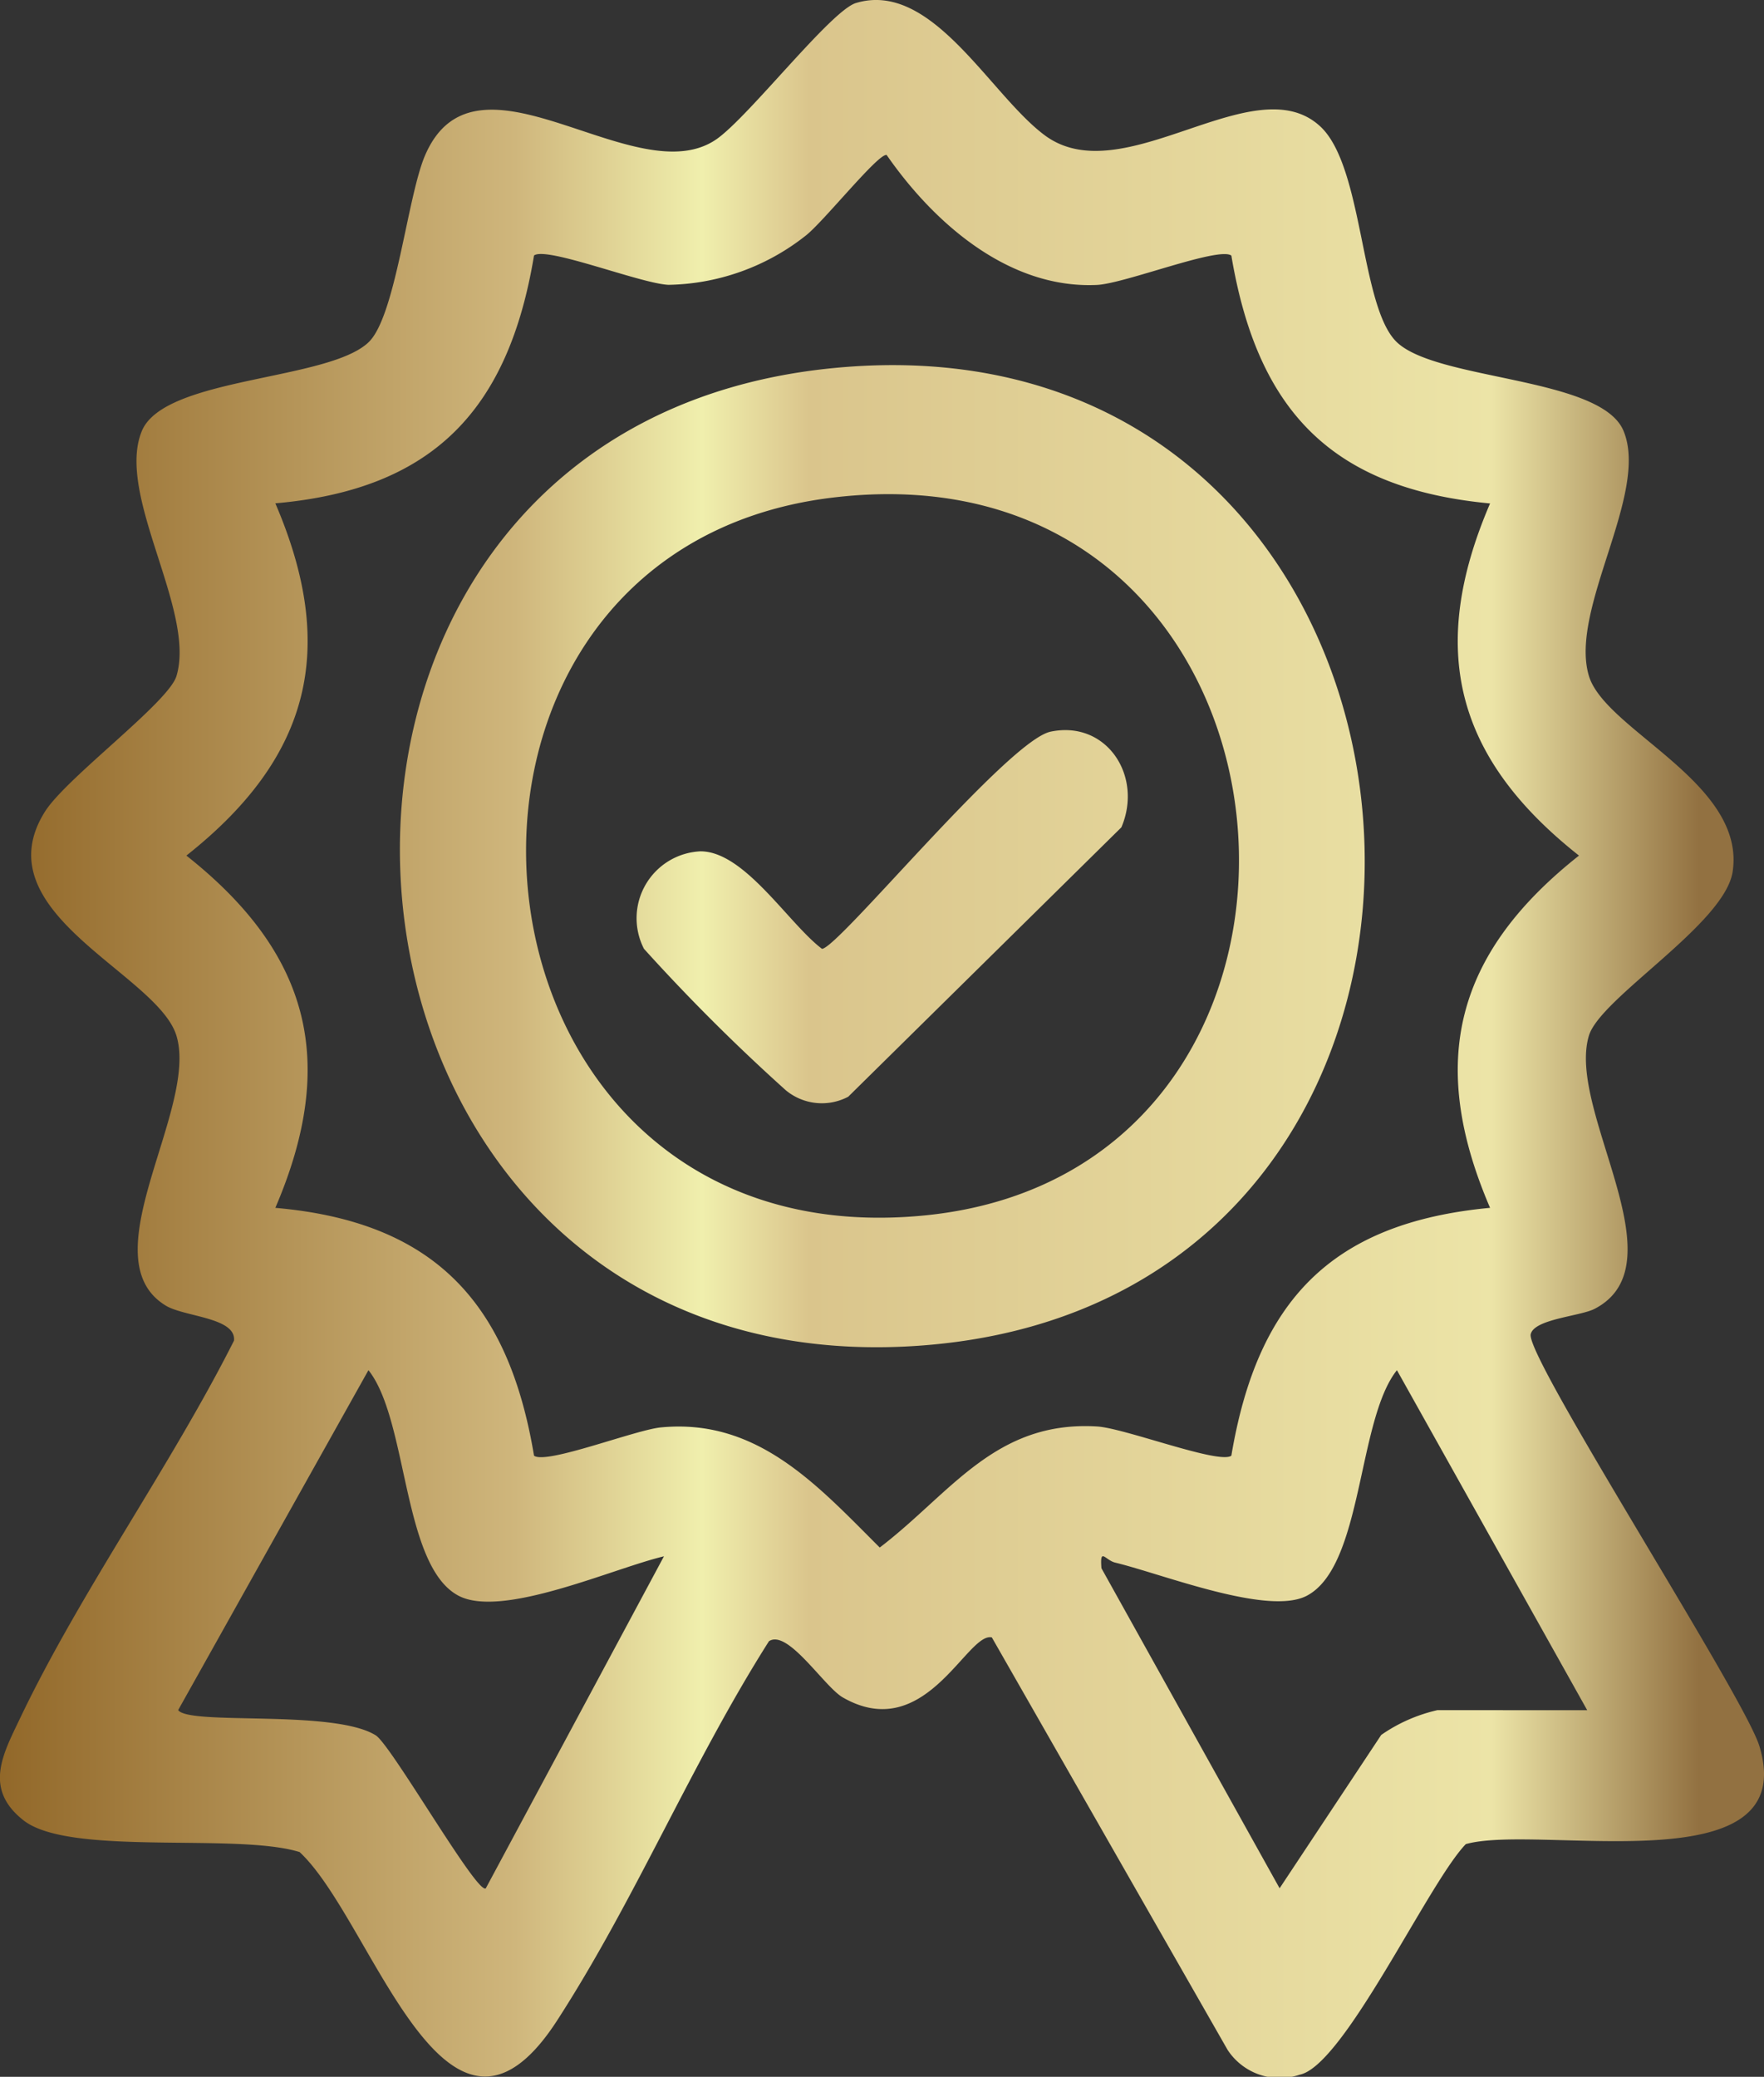
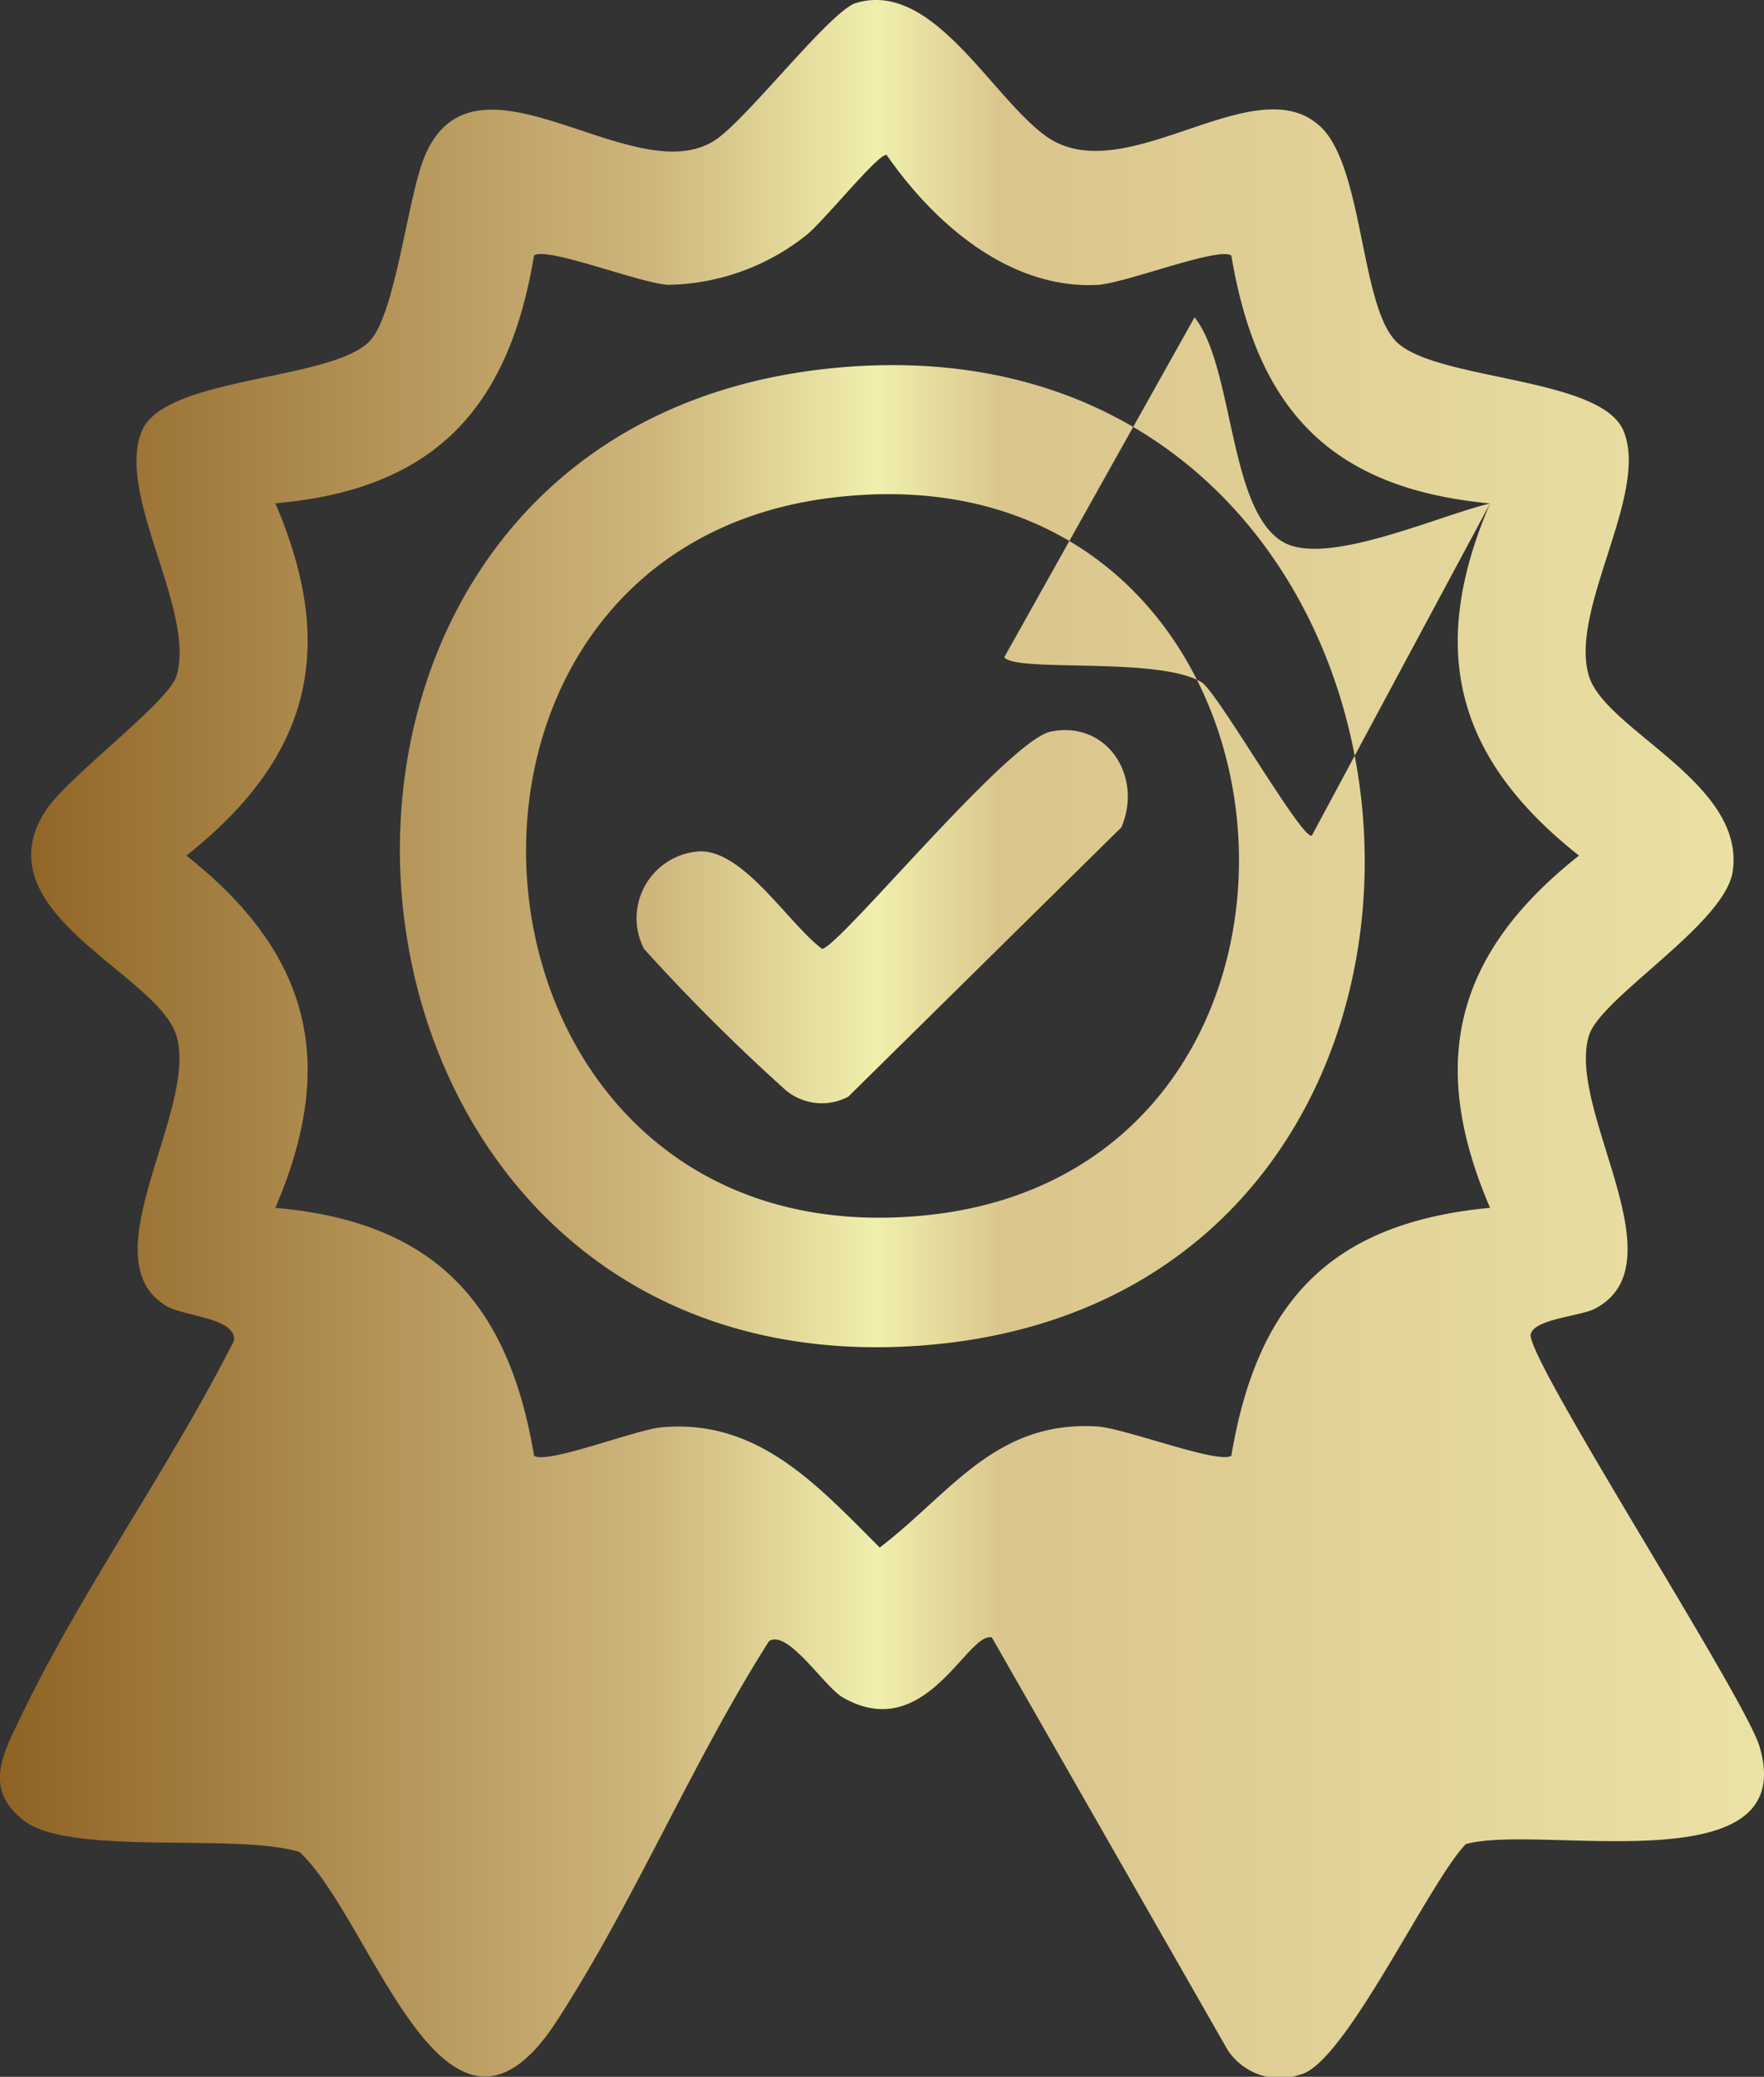
<svg xmlns="http://www.w3.org/2000/svg" width="69.239" height="81.5" viewBox="0 0 69.239 81.5">
  <rect x="0" y="0" width="69.239" height="81.5" fill="#333333" stroke="none" />
  <defs>
    <linearGradient id="linear-gradient" y1="0.5" x2="1" y2="0.5" gradientUnits="objectBoundingBox">
      <stop offset="0" stop-color="#8e6324" />
      <stop offset="0.296" stop-color="#cfb67c" />
      <stop offset="0.397" stop-color="#f0efad" />
      <stop offset="0.455" stop-color="#dac58c" />
      <stop offset="0.824" stop-color="#ece4a7" />
      <stop offset="0.936" stop-color="#927141" />
    </linearGradient>
  </defs>
-   <path id="Path_2524" data-name="Path 2524" d="M802.982,42.261c2.982-.9,5.241,3.57,7.4,5.184,3.09,2.309,8.228-2.756,10.827-.338,1.7,1.581,1.561,7.058,2.991,8.453,1.564,1.526,8.016,1.362,8.907,3.487,1.031,2.46-2.147,7.008-1.356,9.623.645,2.134,6.157,4.191,5.643,7.67-.3,2.066-5.19,4.949-5.643,6.445-.889,2.94,3.635,8.945.228,10.719-.564.294-2.381.4-2.513,1-.2.9,8.248,13.992,8.964,16.122,1.731,5.569-8.633,3.071-11.511,3.886-1.468,1.513-4.783,8.706-6.525,9.05a2.443,2.443,0,0,1-2.825-.974L808.315,106.4c-.971-.227-2.6,4.219-5.848,2.357-.731-.418-2.158-2.694-2.9-2.208-3.029,4.77-5.254,10.155-8.318,14.888-4.362,6.738-7.225-3.937-10.106-6.614-2.495-.771-9.021.181-10.836-1.244-1.579-1.239-.8-2.609-.138-4,2.379-4.981,5.893-9.857,8.4-14.825.09-.911-1.948-.931-2.677-1.374-3.05-1.848,1.29-7.707.418-10.591-.738-2.439-7.654-4.824-5.164-8.791.834-1.33,4.849-4.281,5.164-5.324.777-2.569-2.4-7.124-1.356-9.623.891-2.125,7.343-1.961,8.907-3.487,1.059-1.033,1.514-5.717,2.209-7.328,2.02-4.685,8.279,1.574,11.444-.635C798.791,46.706,802,42.555,802.982,42.261ZM827.871,61.9c-6.238-.586-9.135-3.658-10.155-9.727-.49-.365-4.179,1.1-5.277,1.152-3.467.161-6.408-2.44-8.253-5.1-.324-.081-2.491,2.638-3.183,3.17a8.932,8.932,0,0,1-5.381,1.926c-1.1-.051-4.787-1.517-5.277-1.152-1,6.028-3.936,9.183-10.154,9.726,2.469,5.742,1.345,10-3.491,13.824,4.836,3.826,5.96,8.081,3.491,13.824,6.218.543,9.15,3.7,10.154,9.726.479.356,3.968-1.012,4.98-1.11,3.8-.367,6.159,2.292,8.59,4.714,2.782-2.12,4.522-4.99,8.528-4.751,1.09.065,4.8,1.5,5.273,1.147,1.02-6.069,3.917-9.141,10.155-9.727-2.471-5.741-1.345-10,3.49-13.823C826.526,71.9,825.4,67.646,827.871,61.9Zm-32.426,41.318c-1.974.463-6.34,2.451-8.062,1.547-2.214-1.163-1.974-6.888-3.537-8.852l-7.469,13.34c.442.612,6.1-.042,7.755.99.611.382,3.97,6.247,4.319,6.006Zm36.239,6.039-7.469-13.344c-1.563,1.964-1.323,7.689-3.537,8.852-1.524.8-5.655-.85-7.521-1.3-.4-.1-.606-.618-.54.221l6.993,12.559,3.988-6.017a6.289,6.289,0,0,1,2.206-.973ZM802.058,56.591c25.717-2.55,28.667,36.578,3.4,38.362C780.51,96.714,777.412,59.034,802.058,56.591Zm-.005,5.081c-17.734,2.149-15.294,30.1,3.687,28.162C823.788,87.987,821.411,59.326,802.053,61.672Zm-.406,17.706c-1.319-1-3.039-3.828-4.768-3.826a2.628,2.628,0,0,0-2.218,3.826,75.242,75.242,0,0,0,5.569,5.552,2.216,2.216,0,0,0,2.448.252L813.4,74.61c.859-2.017-.585-4.211-2.779-3.754C808.939,71.206,802.267,79.378,801.647,79.378Z" transform="translate(-769.384 -42.143)" fill="url(#linear-gradient)" />
+   <path id="Path_2524" data-name="Path 2524" d="M802.982,42.261c2.982-.9,5.241,3.57,7.4,5.184,3.09,2.309,8.228-2.756,10.827-.338,1.7,1.581,1.561,7.058,2.991,8.453,1.564,1.526,8.016,1.362,8.907,3.487,1.031,2.46-2.147,7.008-1.356,9.623.645,2.134,6.157,4.191,5.643,7.67-.3,2.066-5.19,4.949-5.643,6.445-.889,2.94,3.635,8.945.228,10.719-.564.294-2.381.4-2.513,1-.2.9,8.248,13.992,8.964,16.122,1.731,5.569-8.633,3.071-11.511,3.886-1.468,1.513-4.783,8.706-6.525,9.05a2.443,2.443,0,0,1-2.825-.974L808.315,106.4c-.971-.227-2.6,4.219-5.848,2.357-.731-.418-2.158-2.694-2.9-2.208-3.029,4.77-5.254,10.155-8.318,14.888-4.362,6.738-7.225-3.937-10.106-6.614-2.495-.771-9.021.181-10.836-1.244-1.579-1.239-.8-2.609-.138-4,2.379-4.981,5.893-9.857,8.4-14.825.09-.911-1.948-.931-2.677-1.374-3.05-1.848,1.29-7.707.418-10.591-.738-2.439-7.654-4.824-5.164-8.791.834-1.33,4.849-4.281,5.164-5.324.777-2.569-2.4-7.124-1.356-9.623.891-2.125,7.343-1.961,8.907-3.487,1.059-1.033,1.514-5.717,2.209-7.328,2.02-4.685,8.279,1.574,11.444-.635C798.791,46.706,802,42.555,802.982,42.261ZM827.871,61.9c-6.238-.586-9.135-3.658-10.155-9.727-.49-.365-4.179,1.1-5.277,1.152-3.467.161-6.408-2.44-8.253-5.1-.324-.081-2.491,2.638-3.183,3.17a8.932,8.932,0,0,1-5.381,1.926c-1.1-.051-4.787-1.517-5.277-1.152-1,6.028-3.936,9.183-10.154,9.726,2.469,5.742,1.345,10-3.491,13.824,4.836,3.826,5.96,8.081,3.491,13.824,6.218.543,9.15,3.7,10.154,9.726.479.356,3.968-1.012,4.98-1.11,3.8-.367,6.159,2.292,8.59,4.714,2.782-2.12,4.522-4.99,8.528-4.751,1.09.065,4.8,1.5,5.273,1.147,1.02-6.069,3.917-9.141,10.155-9.727-2.471-5.741-1.345-10,3.49-13.823C826.526,71.9,825.4,67.646,827.871,61.9Zc-1.974.463-6.34,2.451-8.062,1.547-2.214-1.163-1.974-6.888-3.537-8.852l-7.469,13.34c.442.612,6.1-.042,7.755.99.611.382,3.97,6.247,4.319,6.006Zm36.239,6.039-7.469-13.344c-1.563,1.964-1.323,7.689-3.537,8.852-1.524.8-5.655-.85-7.521-1.3-.4-.1-.606-.618-.54.221l6.993,12.559,3.988-6.017a6.289,6.289,0,0,1,2.206-.973ZM802.058,56.591c25.717-2.55,28.667,36.578,3.4,38.362C780.51,96.714,777.412,59.034,802.058,56.591Zm-.005,5.081c-17.734,2.149-15.294,30.1,3.687,28.162C823.788,87.987,821.411,59.326,802.053,61.672Zm-.406,17.706c-1.319-1-3.039-3.828-4.768-3.826a2.628,2.628,0,0,0-2.218,3.826,75.242,75.242,0,0,0,5.569,5.552,2.216,2.216,0,0,0,2.448.252L813.4,74.61c.859-2.017-.585-4.211-2.779-3.754C808.939,71.206,802.267,79.378,801.647,79.378Z" transform="translate(-769.384 -42.143)" fill="url(#linear-gradient)" />
</svg>